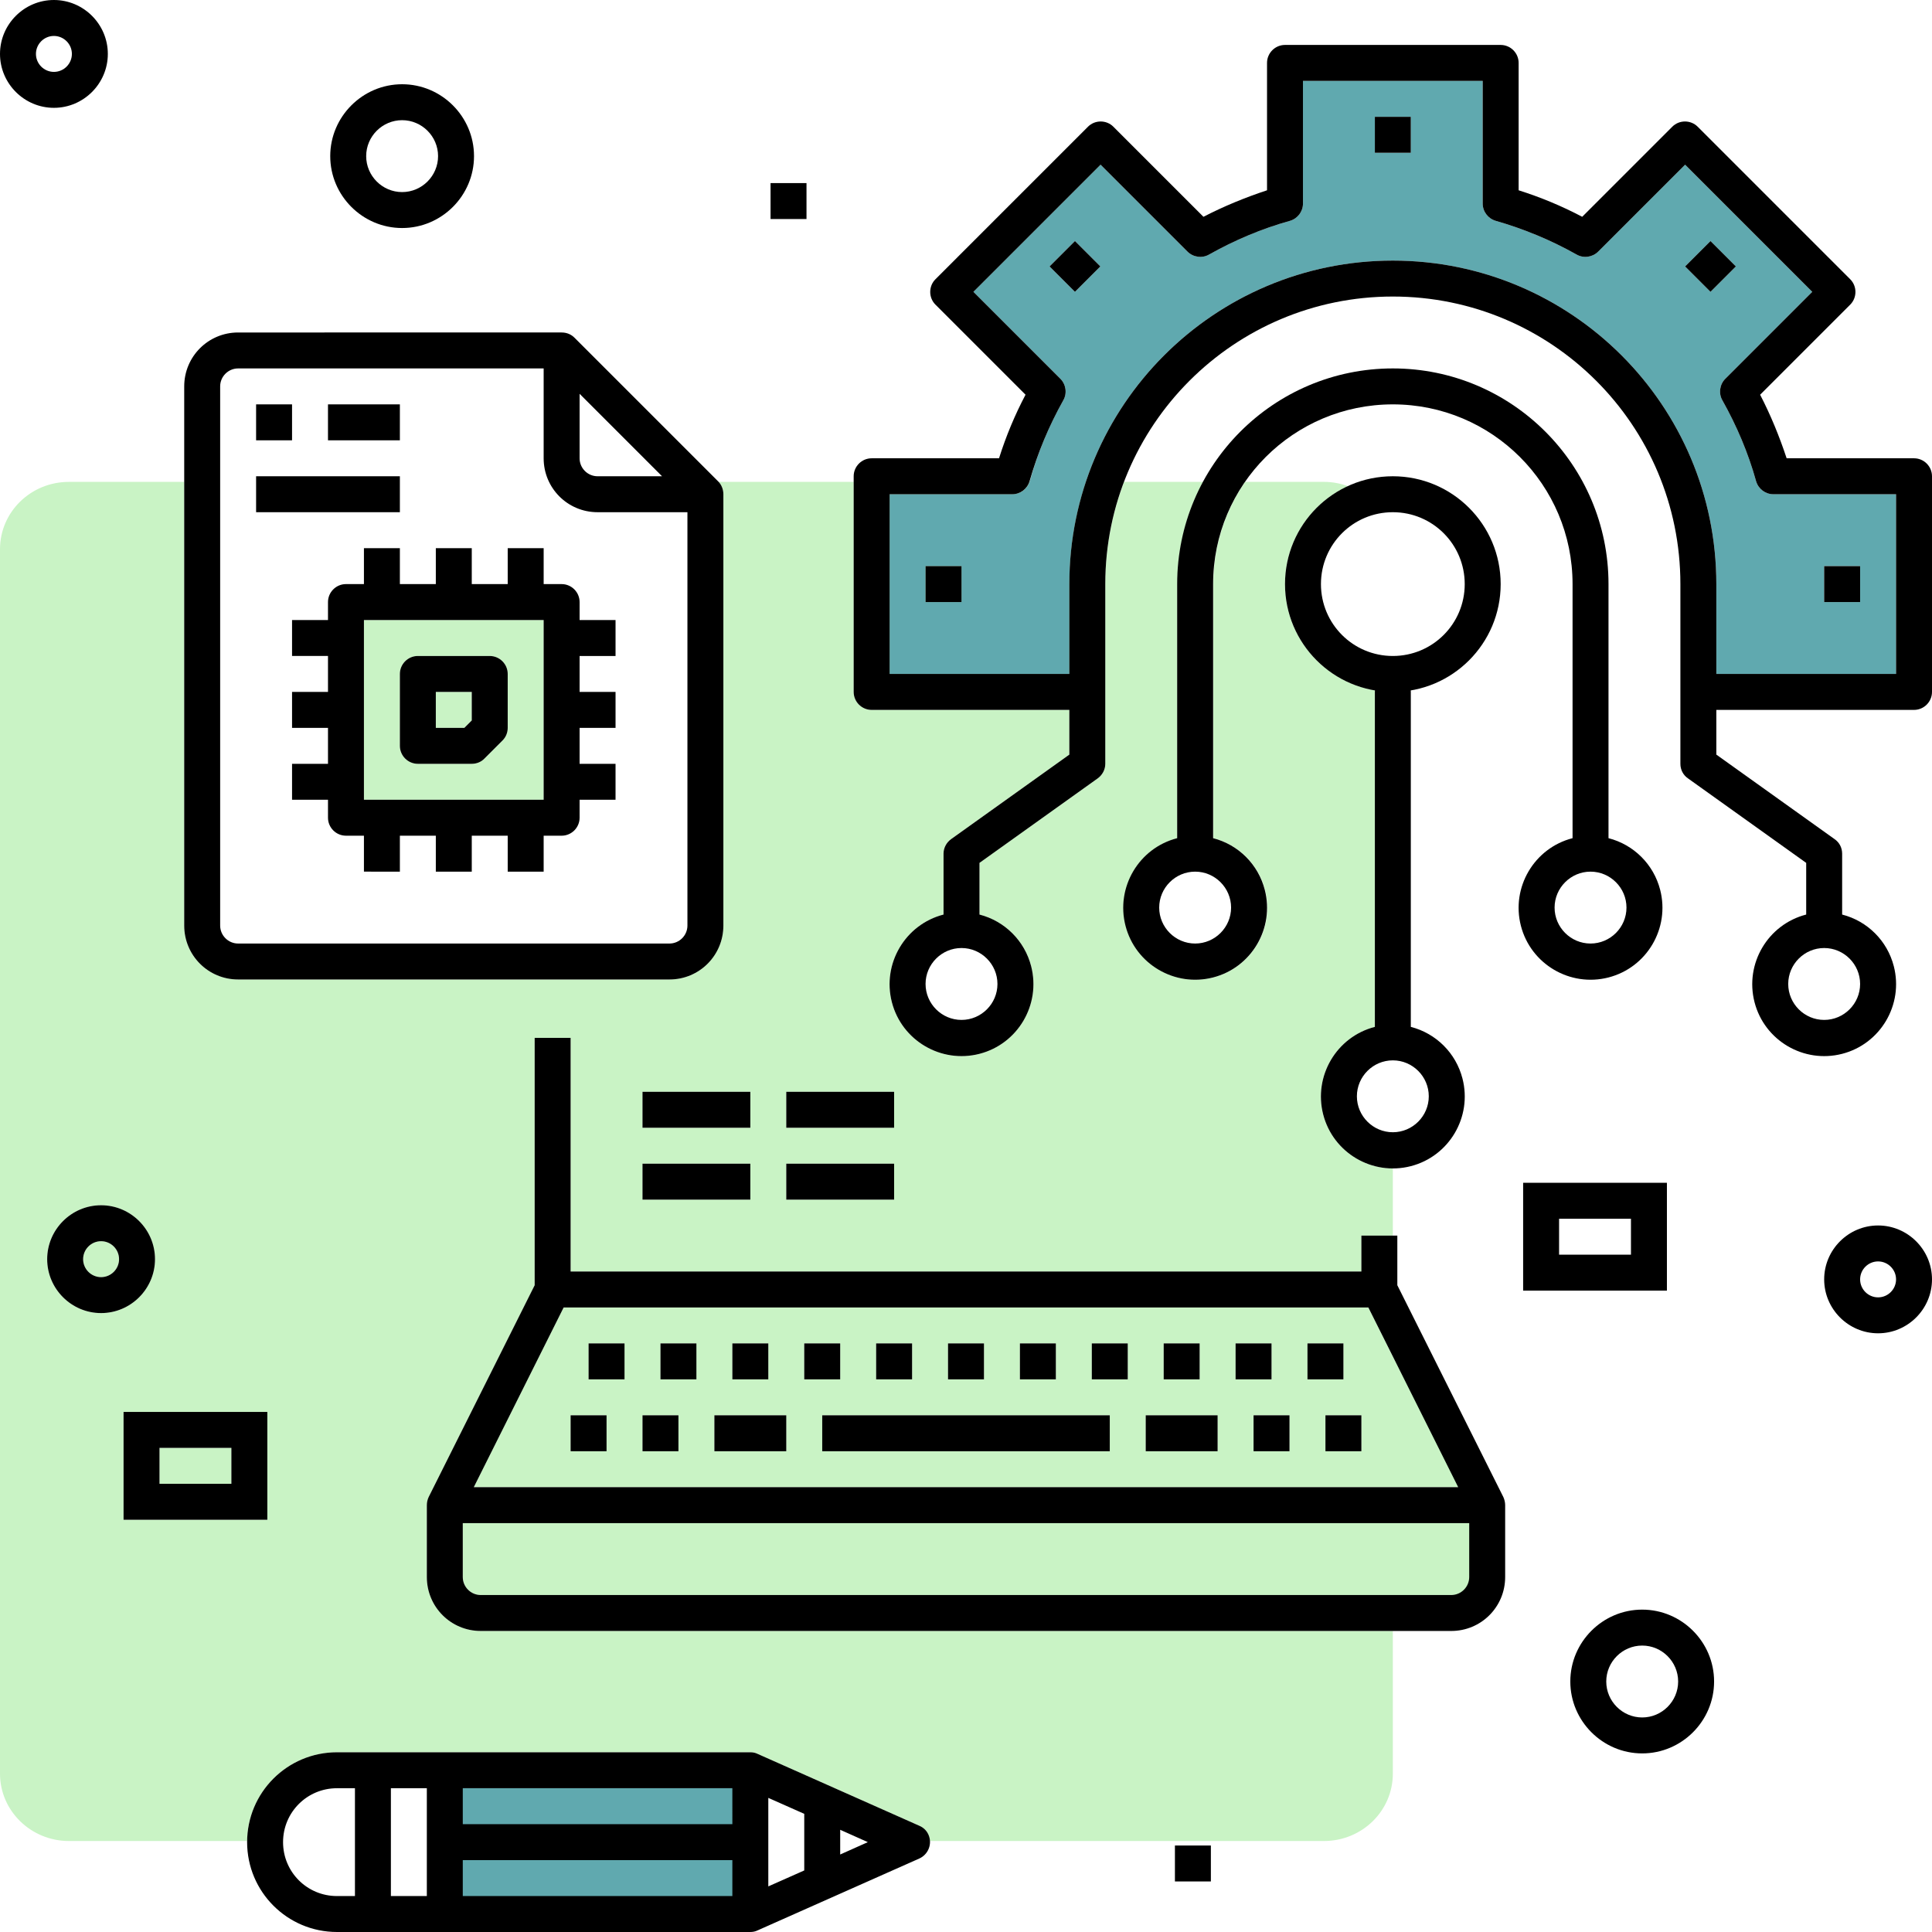
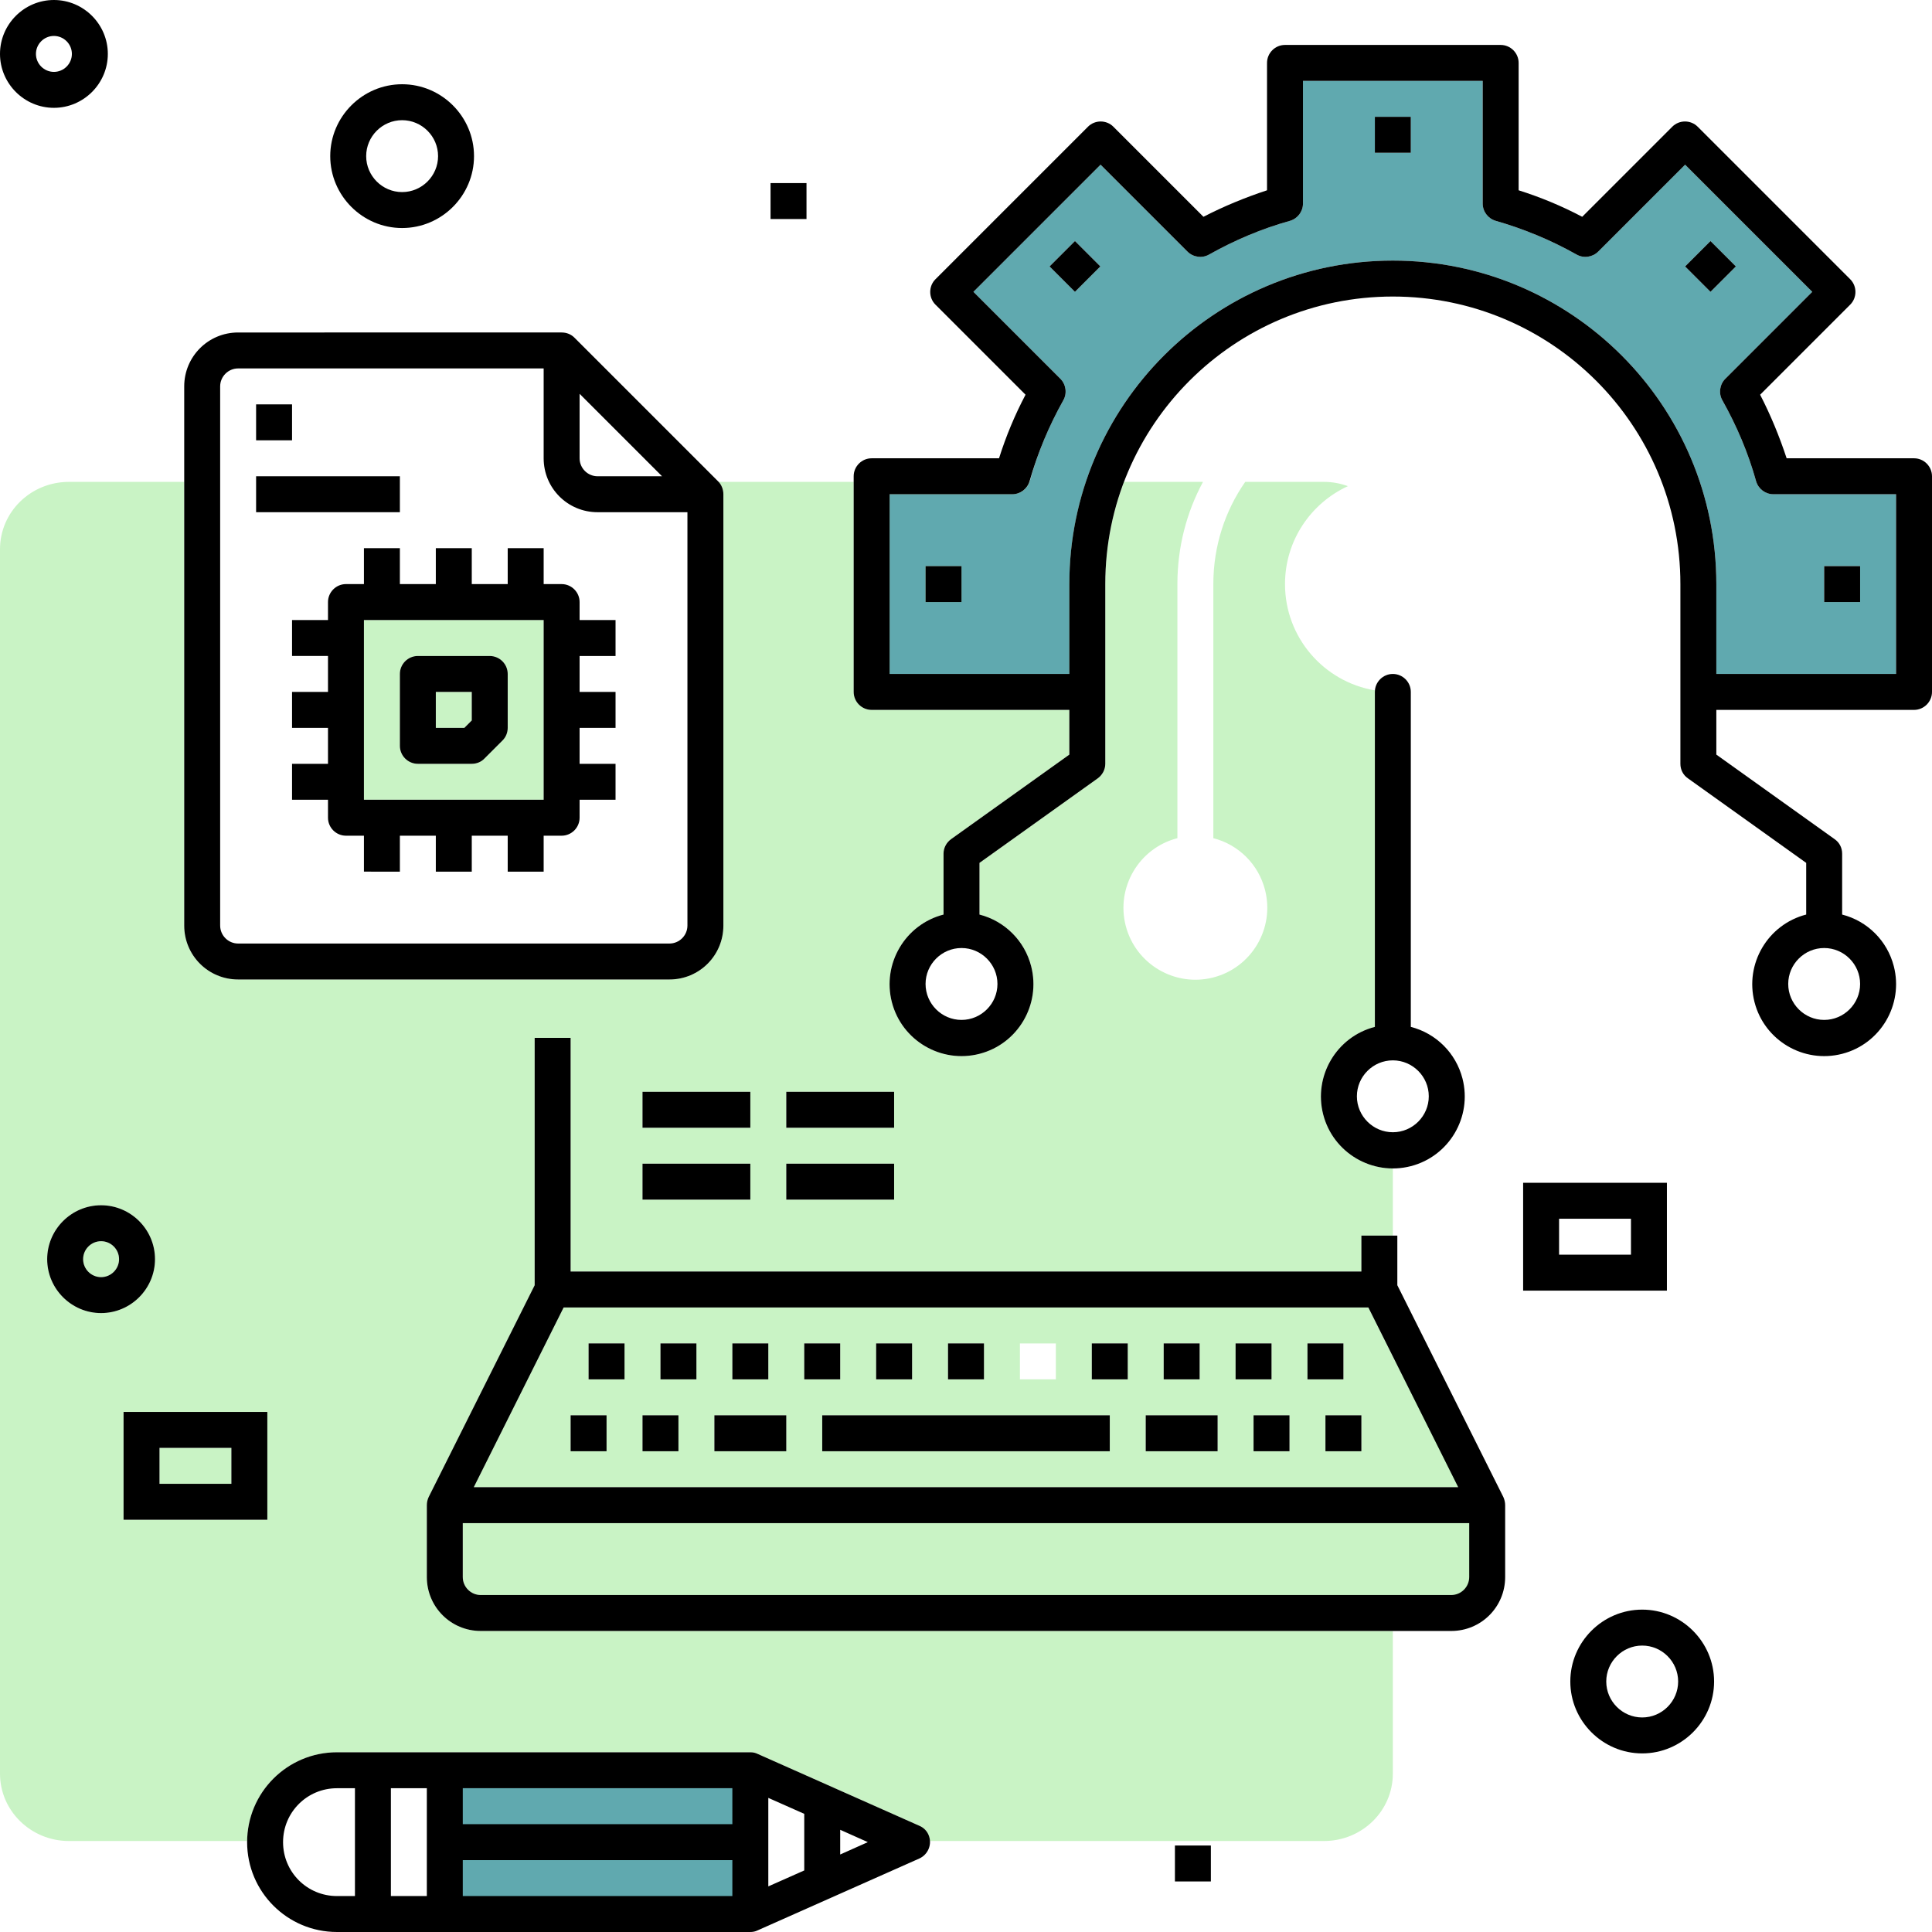
<svg xmlns="http://www.w3.org/2000/svg" version="1.1" x="0px" y="0px" width="860px" height="860px" viewBox="-172 -164.5 860 860" enable-background="new -172 -164.5 860 860" xml:space="preserve">
  <g id="Layer_10_copy_2">
    <g>
      <path fill="#C9F3C5" d="M-10,191.5h80v-80h-80V191.5z M6,135.5c0-4.4,3.6-8,8-8h32c4.4,0,8,3.6,8,8v24c0,2.1-0.8,4.1-2.3,5.6l-8,8    c-1.5,1.5-3.5,2.4-5.7,2.4H14c-4.4,0-8-3.6-8-8V135.5z" />
      <polygon fill="#C9F3C5" points="38,156.2 38,143.5 22,143.5 22,159.5 34.7,159.5   " />
      <path fill="#C9F3C5" d="M34,537.5c0,4.4,3.6,8,8,8h446v-32H34V537.5z" />
      <path fill="#C9F3C5" d="M78.9,417.5l-40,80H478l-30-58.1l-10.9-21.9H78.9z M346,433.5h16v16h-16V433.5z M282,433.5h16v16h-16    V433.5z M250,433.5h16v16h-16V433.5z M218,433.5h16v16h-16V433.5z M154,433.5h16v16h-16V433.5z M98,481.5H82v-16h16V481.5z     M106,449.5H90v-16h16V449.5z M130,481.5h-16v-16h16V481.5z M138,449.5h-16v-16h16V449.5z M178,481.5h-32v-16h32V481.5z     M186,433.5h16v16h-16V433.5z M322,481.5H194v-16h128V481.5z M330,449.5h-16v-16h16V449.5z M370,481.5h-32v-16h32V481.5z     M378,433.5h16v16h-16V433.5z M402,481.5h-16v-16h16V481.5z M410,433.5h16v16h-16V433.5z M434,481.5h-16v-16h16V481.5z" />
      <path fill="#C9F3C5" d="M278.6,55.5H224v80h80v-40c0-15.9,2.6-31.2,7.3-45.5h-25.1C285.2,53.3,282.1,55.5,278.6,55.5z M256,103.5    h-16v-16h16V103.5z" />
      <rect x="34" y="631.5" fill="#C9F3C5" width="120" height="16" />
      <rect x="-101" y="480" fill="#C9F3C5" width="32" height="16" />
      <path fill="#C9F3C5" d="M-127,388c-4.4,0-8,3.6-8,8s3.6,8,8,8c4.4,0,8-3.6,8-8S-122.6,388-127,388z" />
      <path fill="#C9F3C5" d="M42,561.5c-13.3,0-24-10.7-24-24v-32c0-1.2,0.3-2.5,0.8-3.6L66,407.6V297.5h16v104h352v-16h14v-29.9    c-14.3,0-27.3-9.6-31-24c-4.4-17.1,5.9-34.6,23-39V143.5c0-0.2,0-0.4,0-0.7c-22.7-3.8-40-23.5-40-47.3c0-19.4,11.5-36,28-43.6    c-3.3-1.2-6.9-1.9-10.7-1.9h-35c-9,12.9-14.2,28.6-14.2,45.5v113.1c11.3,2.9,20.1,11.7,23,23c4.4,17.1-5.9,34.6-23,39    s-34.6-5.9-39-23c-4.4-17.1,5.9-34.6,23-39V95.5c0-16.5,4.1-32,11.4-45.5h-35.1C323,64.1,320,79.5,320,95.5v80    c0,2.6-1.2,5-3.4,6.5L264,219.6v23c11.3,2.9,20.1,11.7,23,23c4.4,17.1-5.9,34.6-23,39s-34.6-5.9-39-23c-4.4-17.1,5.9-34.6,23-39    v-27.1c0-2.6,1.2-5,3.4-6.5l52.6-37.6v-19.9h-88c-4.4,0-8-3.6-8-8V50h-60.2c1.4,1.5,2.2,3.4,2.2,5.5v192c0,13.3-10.7,24-24,24H-66    c-13.3,0-24-10.7-24-24V50h-51.3c-17,0-30.7,13.4-30.7,30v545c0,16.6,13.8,30,30.7,30H-62c0.3-21.9,18.1-39.5,40-39.5h184    c1.1,0,2.2,0.2,3.2,0.7l72,32c1.8,0.8,3.3,2.3,4.1,4.1c0.4,0.9,0.6,1.8,0.7,2.7h175.3c17,0,30.7-13.4,30.7-30v-63.5H42z     M178,321.5h48v16h-48V321.5z M178,353.5h48v16h-48V353.5z M114,321.5h48v16h-48V321.5z M114,353.5h48v16h-48V353.5z M-151,396    c0-13.2,10.8-24,24-24s24,10.8,24,24s-10.8,24-24,24S-151,409.2-151,396z M-53,512h-64v-48h64V512z" />
    </g>
  </g>
  <g id="Layer_14_copy">
    <g id="Layer_11_copy">
      <g>
        <path fill="#60A9AF" d="M286.4,49.7c-1,3.4-4.1,5.8-7.7,5.8H224v80h80v-40c0-79.5,64.5-144,144-144S592,16,592,95.5v40h80v-80     h-54.6c-3.6,0-6.7-2.4-7.7-5.8c-3.5-12.6-8.6-24.6-15-36c-1.8-3.1-1.2-7.1,1.3-9.6l38.7-38.7l-56.6-56.6l-38.7,38.7     c-2.5,2.5-6.5,3.1-9.6,1.3c-11.4-6.4-23.4-11.4-36-15c-3.4-1-5.8-4.1-5.8-7.7v-54.6h-80v54.6c0,3.6-2.4,6.7-5.8,7.7     c-12.6,3.5-24.6,8.6-36,15c-3.1,1.8-7.1,1.2-9.6-1.3l-38.7-38.7l-56.6,56.6L300,4.1c2.5,2.5,3.1,6.5,1.3,9.6     C294.9,25,289.9,37.1,286.4,49.7z M256,103.5h-16v-16h16V103.5z M640,87.5h16v16h-16V87.5z M589.4-57.2l11.3,11.3l-11.3,11.3     l-11.3-11.3L589.4-57.2z M440-112.5h16v16h-16V-112.5z M295.2-45.9l11.3-11.3l11.3,11.3l-11.3,11.3L295.2-45.9z" />
      </g>
    </g>
    <rect x="23" y="631.5" fill="#60A9AF" width="134" height="53.5" />
  </g>
  <g id="Layer_14_copy_3">
    <g id="Layer_7_copy_4">
      <g id="Layer_6_copy_4">
        <path d="M7-127c-17.6,0-32,14.4-32,32s14.4,32,32,32s32-14.4,32-32S24.6-127,7-127z M7-79c-8.8,0-16-7.2-16-16s7.2-16,16-16     s16,7.2,16,16S15.8-79,7-79z" />
-         <path d="M664,381c-13.2,0-24,10.8-24,24s10.8,24,24,24s24-10.8,24-24S677.2,381,664,381z M664,413c-4.4,0-8-3.6-8-8s3.6-8,8-8     s8,3.6,8,8S668.4,413,664,413z" />
        <path d="M-148-164.5c-13.2,0-24,10.8-24,24s10.8,24,24,24s24-10.8,24-24S-134.8-164.5-148-164.5z M-148-132.5c-4.4,0-8-3.6-8-8     s3.6-8,8-8s8,3.6,8,8S-143.6-132.5-148-132.5z" />
        <path d="M-127,372c-13.2,0-24,10.8-24,24s10.8,24,24,24s24-10.8,24-24S-113.8,372-127,372z M-127,404c-4.4,0-8-3.6-8-8s3.6-8,8-8     s8,3.6,8,8S-122.6,404-127,404z" />
        <path d="M-117,512h64v-48h-64V512z M-101,480h32v16h-32V480z" />
        <path d="M171-83h16v16h-16V-83z" />
        <path d="M351,657h16v16h-16V657z" />
        <path d="M559,552c-17.6,0-32,14.4-32,32s14.4,32,32,32s32-14.4,32-32S576.6,552,559,552z M559,600c-8.8,0-16-7.2-16-16     s7.2-16,16-16s16,7.2,16,16S567.8,600,559,600z" />
        <path d="M506,410h64v-48h-64V410z M522,378h32v16h-32V378z" />
      </g>
    </g>
    <g id="Layer_8_copy_3">
      <path d="M680,151.5h-94c-4.4,0-8-3.6-8-8s3.6-8,8-8h86v-80h-54.6c-3.6,0-6.7-2.4-7.7-5.8c-3.5-12.6-8.6-24.6-15-36    c-1.8-3.1-1.2-7.1,1.3-9.6l38.7-38.7l-56.6-56.6l-38.7,38.7c-2.5,2.5-6.5,3.1-9.6,1.3c-11.4-6.4-23.4-11.4-36-15    c-3.4-1-5.8-4.1-5.8-7.7v-54.6h-80v54.6c0,3.6-2.4,6.7-5.8,7.7c-12.6,3.5-24.6,8.6-36,15c-3.1,1.8-7.1,1.2-9.6-1.3l-38.7-38.7    l-56.6,56.6L300,4.1c2.5,2.5,3.1,6.5,1.3,9.6c-6.4,11.4-11.4,23.4-15,36c-1,3.4-4.1,5.8-7.7,5.8H224v80h84.6c4.4,0,8,3.6,8,8    s-3.6,8-8,8H216c-4.4,0-8-3.6-8-8v-96c0-4.4,3.6-8,8-8h56.7c3.1-9.8,7-19.2,11.8-28.3l-40.1-40.1c-3.1-3.1-3.1-8.2,0-11.3    l67.9-67.9c3.1-3.1,8.2-3.1,11.3,0l40.1,40.1c9.1-4.7,18.6-8.6,28.3-11.8v-56.7c0-4.4,3.6-8,8-8h96c4.4,0,8,3.6,8,8v56.7    c9.8,3.1,19.2,7,28.3,11.8l40.1-40.1c3.1-3.1,8.2-3.1,11.3,0l67.9,67.9c3.1,3.1,3.1,8.2,0,11.3l-40.1,40.1    c4.7,9.1,8.6,18.6,11.8,28.3H680c4.4,0,8,3.6,8,8v96C688,147.9,684.4,151.5,680,151.5L680,151.5z" />
      <path d="M648,242.6v-27.1c0-2.6-1.2-5-3.4-6.5L592,171.4V95.5c0-79.5-64.5-144-144-144S304,16,304,95.5v75.9L251.4,209    c-2.1,1.5-3.4,3.9-3.4,6.5v27.1c-17.1,4.4-27.4,21.9-23,39c4.4,17.1,21.9,27.4,39,23s27.4-21.9,23-39c-2.9-11.3-11.7-20.1-23-23    v-23l52.6-37.6c2.1-1.5,3.4-3.9,3.4-6.5v-80c0-70.7,57.3-128,128-128s128,57.3,128,128v80c0,2.6,1.2,5,3.4,6.5l52.6,37.6v23    c-17.1,4.4-27.4,21.9-23,39c4.4,17.1,21.9,27.4,39,23s27.4-21.9,23-39C668.1,254.3,659.3,245.5,648,242.6z M272,273.5    c0,8.8-7.2,16-16,16s-16-7.2-16-16s7.2-16,16-16S272,264.7,272,273.5z M640,289.5c-8.8,0-16-7.2-16-16s7.2-16,16-16s16,7.2,16,16    S648.8,289.5,640,289.5z" />
-       <path d="M544,208.6V95.5c0-53-43-96-96-96s-96,43-96,96v113.1c-17.1,4.4-27.4,21.9-23,39c4.4,17.1,21.9,27.4,39,23    s27.4-21.9,23-39c-2.9-11.3-11.7-20.1-23-23V95.5c0-44.2,35.8-80,80-80s80,35.8,80,80v113.1c-17.1,4.4-27.4,21.9-23,39    c4.4,17.1,21.9,27.4,39,23s27.4-21.9,23-39C564.1,220.3,555.3,211.5,544,208.6z M376,239.5c0,8.8-7.2,16-16,16s-16-7.2-16-16    s7.2-16,16-16S376,230.7,376,239.5z M536,255.5c-8.8,0-16-7.2-16-16s7.2-16,16-16s16,7.2,16,16S544.8,255.5,536,255.5z" />
      <path d="M456,292.6V143.5c0-4.4-3.6-8-8-8s-8,3.6-8,8v149.1c-17.1,4.4-27.4,21.9-23,39c4.4,17.1,21.9,27.4,39,23    c17.1-4.4,27.4-21.9,23-39C476.1,304.3,467.3,295.5,456,292.6z M448,339.5c-8.8,0-16-7.2-16-16s7.2-16,16-16s16,7.2,16,16    S456.8,339.5,448,339.5z" />
-       <path d="M448,47.5c-26.5,0-48,21.5-48,48s21.5,48,48,48s48-21.5,48-48C496,69,474.5,47.5,448,47.5z M448,127.5    c-17.7,0-32-14.3-32-32s14.3-32,32-32c17.7,0,32,14.3,32,32S465.7,127.5,448,127.5z" />
      <path d="M440-112.5h16v16h-16V-112.5z" />
      <path d="M295.2-45.9l11.3-11.3l11.3,11.3l-11.3,11.3L295.2-45.9z" />
      <path d="M240,87.5h16v16h-16V87.5z" />
      <path d="M640,87.5h16v16h-16V87.5z" />
      <path d="M578.1-45.9l11.3-11.3l11.3,11.3l-11.3,11.3L578.1-45.9z" />
    </g>
    <g id="Layer_13_copy_3">
      <path d="M237.2,648.2l-72-32c-1-0.5-2.1-0.7-3.2-0.7H-22c-22.1,0-40,17.9-40,40c0,22.1,17.9,40,40,40h184c1.1,0,2.2-0.2,3.2-0.7    l72-32c4-1.8,5.9-6.5,4.1-10.6C240.5,650.4,239.1,649,237.2,648.2L237.2,648.2z M154,647.5H34v-16h120V647.5z M18,679.5H2v-48h16    V679.5z M34,663.5h120v16H34V663.5z M170,635.8l16,7.1v25.2l-16,7.1L170,635.8z M-46,655.5c0-13.3,10.7-24,24-24h8v48h-8    C-35.3,679.5-46,668.8-46,655.5z M202,661V650l12.3,5.5L202,661z" />
    </g>
    <g id="Layer_12_copy_3">
      <g id="Laptop-Engineer-Setting-Processor-Plan_3_">
        <path d="M18.8,501.9c-0.5,1.1-0.8,2.3-0.8,3.6v32c0,13.3,10.7,24,24,24h432c13.3,0,24-10.7,24-24v-32c0-1.2-0.3-2.5-0.8-3.6     L450,407.6v-22.1h-16v16H82v-104H66v110.1L18.8,501.9z M437.1,417.5l40,80H38.9l40-80H437.1z M34,537.5v-24h448v24     c0,4.4-3.6,8-8,8H42C37.6,545.5,34,541.9,34,537.5z" />
        <path d="M434,481.5h-16v-16h16V481.5z" />
        <path d="M402,481.5h-16v-16h16V481.5z" />
        <path d="M130,481.5h-16v-16h16V481.5z" />
        <path d="M98,481.5H82v-16h16V481.5z" />
        <path d="M394,449.5h-16v-16h16V449.5z" />
        <path d="M426,449.5h-16v-16h16V449.5z" />
        <path d="M362,449.5h-16v-16h16V449.5z" />
        <path d="M330,449.5h-16v-16h16V449.5z" />
-         <path d="M298,449.5h-16v-16h16V449.5z" />
        <path d="M266,449.5h-16v-16h16V449.5z" />
        <path d="M234,449.5h-16v-16h16V449.5z" />
        <path d="M202,449.5h-16v-16h16V449.5z" />
        <path d="M170,449.5h-16v-16h16V449.5z" />
        <path d="M138,449.5h-16v-16h16V449.5z" />
        <path d="M106,449.5H90v-16h16V449.5z" />
        <path d="M370,481.5h-32v-16h32V481.5z" />
        <path d="M178,481.5h-32v-16h32V481.5z" />
        <path d="M322,481.5H194v-16h128V481.5z" />
        <path d="M226,337.5h-48v-16h48V337.5z" />
        <path d="M226,369.5h-48v-16h48V369.5z" />
        <path d="M162,337.5h-48v-16h48V337.5z" />
        <path d="M162,369.5h-48v-16h48V369.5z" />
      </g>
    </g>
    <g id="Layer_10_copy_3">
      <g id="Laptop-Engineer-Setting-Processor-Plan_2_">
        <path d="M-66,271.5h192c13.3,0,24-10.7,24-24v-192c0-2.1-0.8-4.2-2.3-5.7l-64-64c-1.5-1.5-3.5-2.3-5.7-2.3H-66     c-13.3,0-24,10.7-24,24v240C-90,260.8-79.3,271.5-66,271.5z M86,10.8l36.7,36.7H94c-4.4,0-8-3.6-8-8V10.8z M-74,7.5     c0-4.4,3.6-8,8-8H70v40c0,13.3,10.7,24,24,24h40v184c0,4.4-3.6,8-8,8H-66c-4.4,0-8-3.6-8-8V7.5z" />
-         <path d="M-26,15.5H6v16h-32V15.5z" />
        <path d="M-58,47.5H6v16h-64V47.5z" />
        <path d="M-58,15.5h16v16h-16V15.5z" />
        <path d="M6,95.5v-16h-16v16h-8c-4.4,0-8,3.6-8,8v8h-16v16h16v16h-16v16h16v16h-16v16h16v8c0,4.4,3.6,8,8,8h8v16H6v-16h16v16h16     v-16h16v16h16v-16h8c4.4,0,8-3.6,8-8v-8h16v-16H86v-16h16v-16H86v-16h16v-16H86v-8c0-4.4-3.6-8-8-8h-8v-16H54v16H38v-16H22v16H6z      M70,191.5h-80v-80h80V191.5z" />
        <path d="M14,175.5h24c2.1,0,4.2-0.8,5.7-2.4l8-8c1.5-1.5,2.3-3.5,2.3-5.6v-24c0-4.4-3.6-8-8-8H14c-4.4,0-8,3.6-8,8v32     C6,171.9,9.6,175.5,14,175.5z M22,143.5h16v12.7l-3.3,3.3H22L22,143.5z" />
      </g>
    </g>
  </g>
</svg>